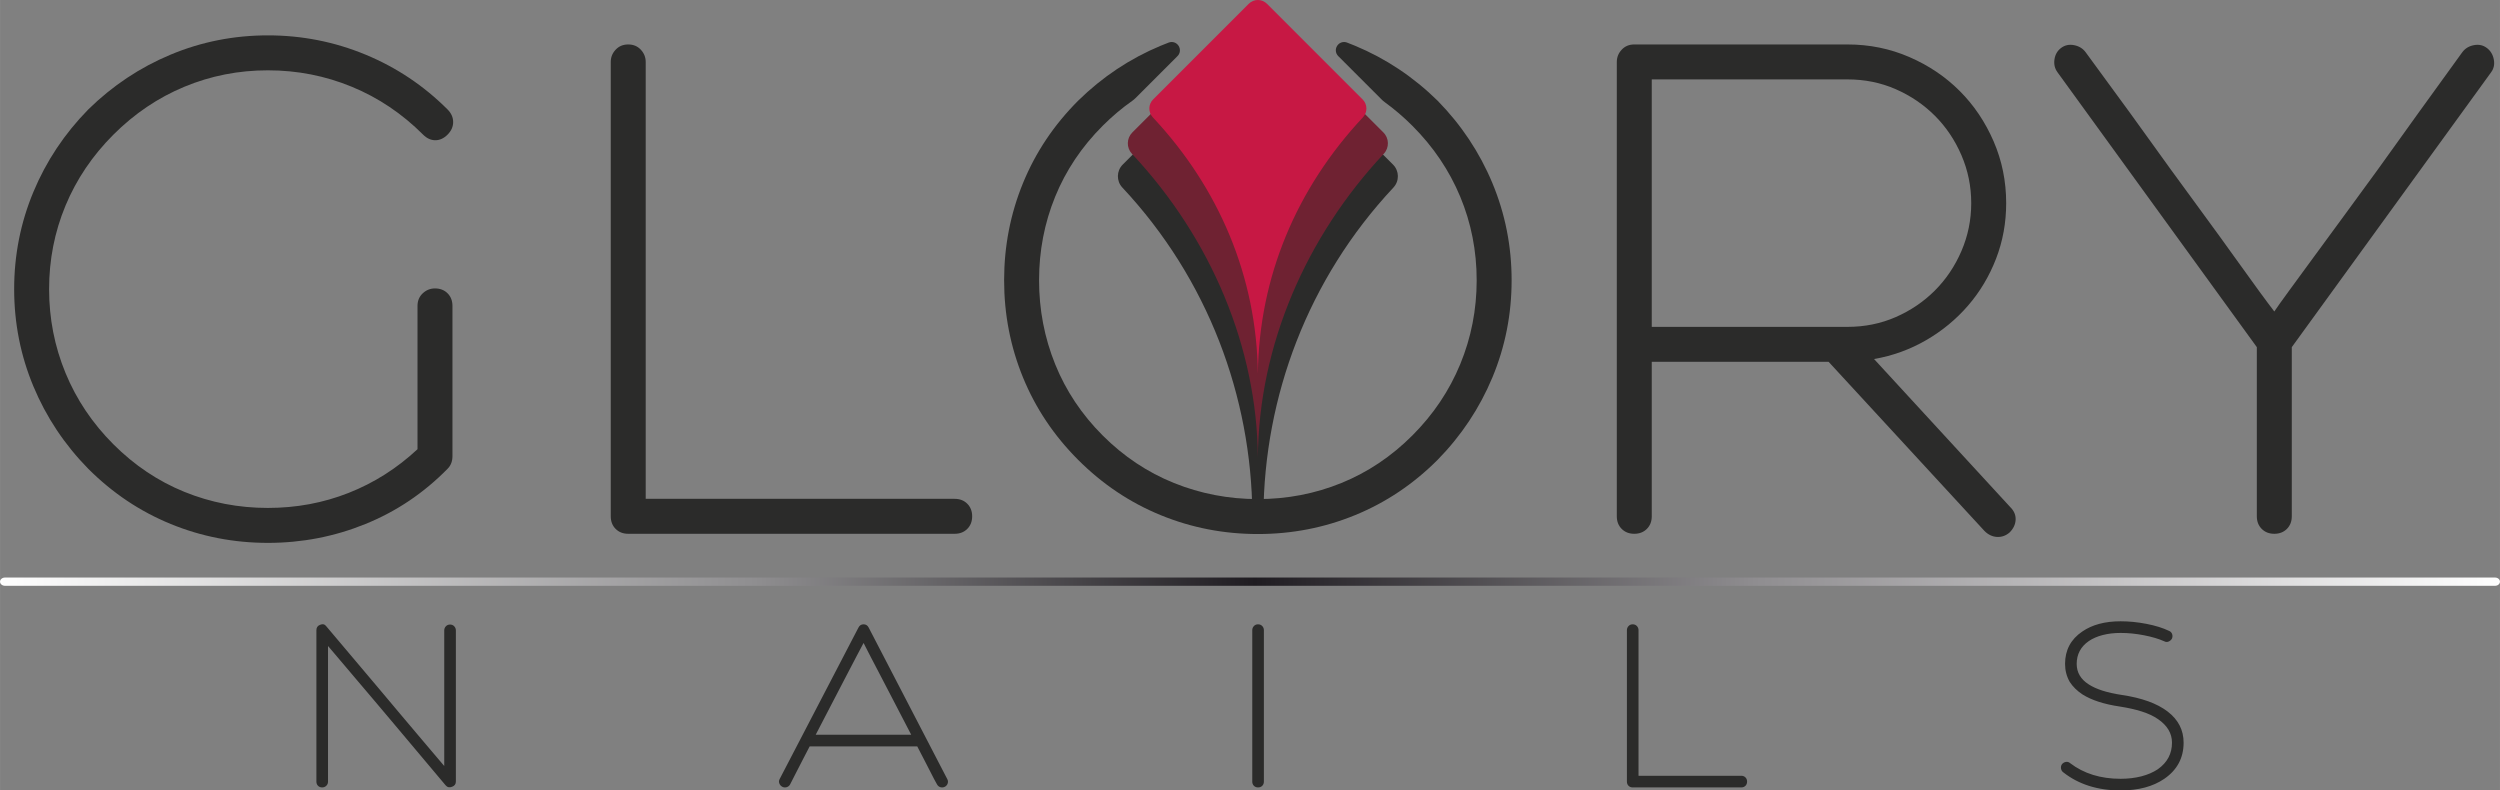
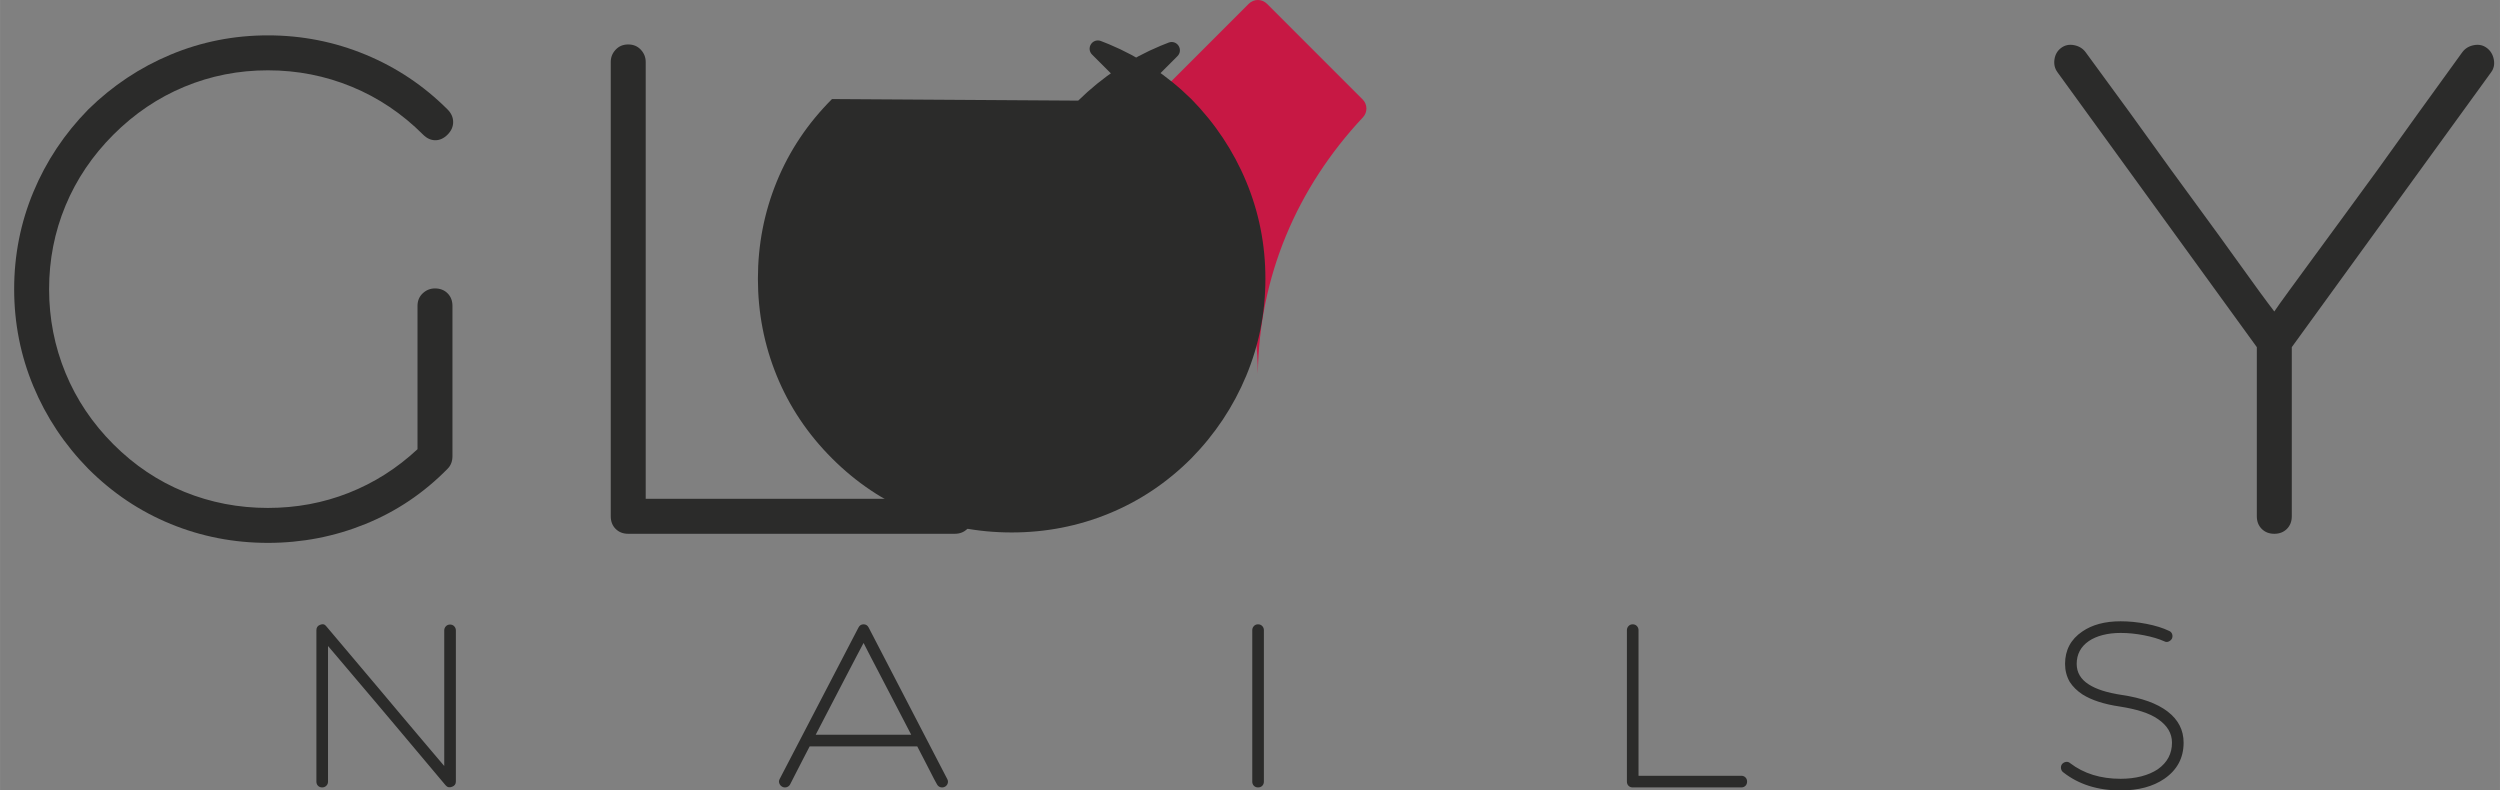
<svg xmlns="http://www.w3.org/2000/svg" xml:space="preserve" width="60.557mm" height="19.147mm" version="1.1" style="shape-rendering:geometricPrecision; text-rendering:geometricPrecision; image-rendering:optimizeQuality; fill-rule:evenodd; clip-rule:evenodd" viewBox="0 0 5079.35 1606.03">
  <rect x="0" y="0" width="5079.35" height="1606.03" fill="#808080" stroke="none" />
  <defs>
    <style type="text/css">
   
    .fil1 {fill:#2B2B2A}
    .fil2 {fill:#6F2232}
    .fil3 {fill:#C71844}
    .fil0 {fill:#2B2B2A;fill-rule:nonzero}
    .fil4 {fill:url(#id0);fill-rule:nonzero}
   
  </style>
    <linearGradient id="id0" gradientUnits="userSpaceOnUse" x1="-0" y1="1181.83" x2="5079.35" y2="1181.83">
      <stop offset="0" style="stop-opacity:1; stop-color:white" />
      <stop offset="0.302" style="stop-opacity:1; stop-color:#8F8E90" />
      <stop offset="0.502" style="stop-opacity:1; stop-color:#1F1C21" />
      <stop offset="0.702" style="stop-opacity:1; stop-color:#8F8D90" />
      <stop offset="1" style="stop-opacity:1; stop-color:white" />
    </linearGradient>
  </defs>
  <g id="Layer_x0020_1">
    <path class="fil0" d="M5052.64 97.42c7.57,5.68 12.3,13.49 14.2,23.44 1.9,9.94 0,18.7 -5.68,26.27l-404.79 558.19 0 343.72c0,10.41 -3.31,18.93 -9.94,25.57 -6.63,6.63 -15.16,9.94 -25.57,9.94 -10.42,0 -18.94,-3.31 -25.57,-9.94 -6.63,-6.63 -9.95,-15.16 -9.95,-25.57l0 -343.72 -404.79 -558.19c-5.68,-7.57 -7.81,-16.33 -6.39,-26.27 1.43,-9.95 5.92,-17.76 13.5,-23.44 7.57,-5.69 16.33,-7.58 26.28,-5.69 9.94,1.9 17.75,6.63 23.44,14.21 63.44,86.16 121.19,165.7 173.27,238.61 22.73,31.24 45.22,62.02 67.47,92.32 22.24,30.3 42.84,58.71 61.78,85.22 18.93,26.51 35.51,49.48 49.71,68.89 14.21,19.41 24.62,33.37 31.25,41.9 5.68,-8.52 15.62,-22.49 29.83,-41.9 14.2,-19.41 31.01,-42.37 50.42,-68.89 19.41,-26.51 40.24,-54.91 62.5,-85.22 22.24,-30.3 44.74,-61.07 67.46,-92.32 52.08,-72.91 109.36,-152.46 171.86,-238.61 5.68,-7.58 13.5,-12.31 23.44,-14.21 9.94,-1.9 18.7,0 26.28,5.69z" />
-     <path class="fil0" d="M4084.6 1030.57c7.57,7.57 11.13,16.1 10.65,25.57 -0.47,9.47 -4.5,17.99 -12.07,25.57 -7.57,6.63 -16.1,9.7 -25.57,9.23 -9.47,-0.47 -17.99,-4.5 -25.57,-12.07l-316.73 -343.72 -359.35 0 0 313.89c0,10.41 -3.31,18.93 -9.94,25.57 -6.63,6.63 -15.15,9.94 -25.57,9.94 -10.42,0 -18.94,-3.31 -25.57,-9.94 -6.63,-6.63 -9.94,-15.16 -9.94,-25.57l0 -923.21c0,-9.47 3.31,-17.75 9.94,-24.85 6.63,-7.1 15.15,-10.65 25.57,-10.65l433.2 0c44.5,0 86.4,8.52 125.69,25.57 39.3,17.04 73.38,40 102.26,68.89 28.89,28.88 51.84,62.97 68.89,102.26 17.04,39.29 25.57,81.19 25.57,125.69 0,39.77 -6.86,77.41 -20.59,112.92 -13.73,35.51 -32.67,67.24 -56.82,95.17 -24.14,27.93 -52.55,51.37 -85.22,70.31 -32.66,18.94 -67.93,31.72 -105.81,38.35l276.96 301.1zm-728.63 -366.44l397.7 0c35.03,0 67.7,-6.63 97.99,-19.88 30.3,-13.26 56.82,-31.25 79.54,-53.98 22.72,-22.72 40.71,-49.47 53.98,-80.25 13.25,-30.77 19.88,-63.21 19.88,-97.3 0,-34.09 -6.63,-66.51 -19.88,-97.29 -13.26,-30.77 -31.25,-57.52 -53.98,-80.25 -22.72,-22.72 -49.24,-40.71 -79.54,-53.98 -30.3,-13.25 -62.97,-19.88 -97.99,-19.88l-397.7 0 0 502.79z" />
    <path class="fil0" d="M1240.86 125.82c0,-9.47 3.31,-17.75 9.94,-24.85 6.63,-7.1 15.15,-10.65 25.57,-10.65 10.42,0 18.94,3.55 25.57,10.65 6.63,7.1 9.94,15.38 9.94,24.85l0 887.7 627.78 0c10.42,0 18.94,3.31 25.57,9.95 6.63,6.63 9.95,15.15 9.95,25.57 0,10.41 -3.31,18.93 -9.95,25.57 -6.63,6.63 -15.15,9.94 -25.57,9.94l-663.28 0c-10.42,0 -18.94,-3.31 -25.57,-9.94 -6.63,-6.63 -9.94,-15.16 -9.94,-25.57l0 -923.21z" />
    <path class="fil0" d="M179.26 222.41c49.24,-48.29 105.1,-85.45 167.6,-111.5 62.5,-26.04 128.3,-39.05 197.42,-39.05 69.12,0 135.17,13.02 198.13,39.05 62.97,26.04 118.59,63.21 166.89,111.5 7.57,7.57 11.36,16.1 11.36,25.57 0,9.47 -3.78,17.99 -11.36,25.57 -7.57,7.57 -15.86,11.37 -24.86,11.37 -8.99,0 -17.28,-3.79 -24.85,-11.37 -42.61,-42.61 -90.9,-75.05 -144.87,-97.29 -53.98,-22.25 -110.79,-33.38 -170.44,-33.38 -59.65,0 -116.23,11.13 -169.73,33.38 -53.5,22.24 -101.55,54.68 -144.16,97.29 -42.61,42.61 -75.05,90.66 -97.3,144.16 -22.25,53.5 -33.37,110.07 -33.37,169.73 0,59.65 11.12,116.47 33.37,170.44 22.25,53.98 54.69,102.26 97.3,144.87 42.61,42.61 90.66,74.81 144.16,96.58 53.5,21.77 110.07,32.67 169.73,32.67 57.76,0 112.45,-10.18 164.05,-30.54 51.61,-20.36 98.24,-49.95 139.9,-88.77l0 -291.17c0,-10.41 3.56,-18.93 10.65,-25.57 7.1,-6.63 15.39,-9.94 24.86,-9.94 10.42,0 18.94,3.31 25.57,9.94 6.63,6.63 9.94,15.16 9.94,25.57l0 305.37c0,10.42 -3.31,18.94 -9.94,25.57 -48.3,49.24 -103.92,86.64 -166.89,112.2 -62.97,25.57 -129.01,38.35 -198.13,38.35 -69.12,0 -134.93,-12.78 -197.42,-38.35 -62.5,-25.57 -118.36,-62.97 -167.6,-112.2 -48.3,-49.24 -85.46,-105.11 -111.5,-167.6 -26.04,-62.5 -39.06,-128.31 -39.06,-197.43 0,-69.11 13.03,-134.93 39.06,-197.42 26.04,-62.49 63.2,-118.36 111.5,-167.6z" />
-     <path class="fil1" d="M2281.04 334.42l250.9 -250.9c13.07,-13.08 34.39,-13.06 47.45,0l250.89 250.9c12.81,12.8 13.14,33.44 0.77,46.64 -174.46,186.33 -262.46,425.41 -264.11,665.02l-0.08 6.89 -22.35 0 -0.08 -7.15c-1.69,-239.53 -89.73,-478.52 -264.13,-664.77 -12.36,-13.2 -12.02,-33.84 0.75,-46.64z" />
-     <path class="fil2" d="M2555.67 930.15c-1.59,-222.51 -93.82,-444.63 -255.82,-617.64 -11.48,-12.26 -11.16,-31.45 0.7,-43.33l233.07 -233.07c12.14,-12.15 31.94,-12.14 44.08,0l233.06 233.07c11.89,11.89 12.18,31.08 0.71,43.33 -156.36,166.97 -254.22,387.41 -255.81,617.64z" />
    <path class="fil3" d="M2555.67 759.27c-2.32,-196.47 -78.54,-376.83 -213.52,-520.97 -9.58,-10.23 -9.33,-26.25 0.59,-36.17l194.54 -194.54c10.12,-10.14 26.66,-10.12 36.79,0l194.53 194.54c9.93,9.92 10.18,25.93 0.6,36.17 -135.05,144.23 -211.11,324.42 -213.52,520.97z" />
-     <path class="fil0" d="M2190.65 204.44c49.24,-48.29 105.1,-85.45 167.6,-111.5 5.41,-2.26 10.85,-4.42 16.31,-6.48 7.47,-2.82 15.68,-0.12 20.01,6.6 4.34,6.71 3.42,15.31 -2.23,20.96l-85.2 85.2c-2.14,2.14 -4.13,3.82 -6.6,5.56 -21.18,14.91 -41.25,31.85 -60.18,50.78 -42.61,42.61 -74.8,90.66 -96.58,144.16 -21.78,53.5 -32.67,110.07 -32.67,169.73 0,59.65 10.89,116.47 32.67,170.44 21.77,53.98 53.97,102.26 96.58,144.87 42.61,42.61 90.91,74.81 144.87,96.58 53.98,21.77 110.79,32.67 170.44,32.67 59.65,0 116.23,-10.9 169.73,-32.67 53.51,-21.77 101.56,-53.98 144.17,-96.58 42.61,-42.61 75.04,-90.9 97.29,-144.87 22.25,-53.97 33.37,-110.79 33.37,-170.44 0,-59.65 -11.12,-116.23 -33.37,-169.73 -22.25,-53.5 -54.68,-101.55 -97.29,-144.16 -17.76,-17.76 -36.45,-33.75 -56.1,-47.97 -2.27,-1.64 -4.1,-3.2 -6.08,-5.18l-88.39 -88.39c-5.65,-5.65 -6.57,-14.25 -2.23,-20.96 4.34,-6.71 12.54,-9.42 20.01,-6.6 5.46,2.05 10.9,4.23 16.31,6.48 62.49,26.04 118.37,63.21 167.6,111.5 48.29,49.24 85.45,105.11 111.49,167.6 26.04,62.5 39.06,128.31 39.06,197.42 0,69.12 -13.02,134.93 -39.06,197.43 -26.04,62.49 -63.2,118.36 -111.49,167.6 -49.24,49.24 -105.11,86.64 -167.6,112.2 -62.49,25.57 -128.3,38.35 -197.42,38.35 -69.12,0 -134.93,-12.78 -197.42,-38.35 -62.5,-25.57 -118.36,-62.97 -167.6,-112.2 -49.24,-49.24 -86.65,-105.11 -112.21,-167.6 -25.57,-62.5 -38.35,-128.31 -38.35,-197.43 0,-69.11 12.78,-134.93 38.35,-197.42 25.57,-62.49 62.97,-118.36 112.21,-167.6z" />
-     <path class="fil4" d="M10.08 1190.22c-5.56,0 -10.08,-3.76 -10.08,-8.39 0,-4.63 4.52,-8.39 10.08,-8.39l5059.18 0c5.57,0 10.09,3.76 10.09,8.39 0,4.63 -4.52,8.39 -10.09,8.39l-5059.18 0z" />
+     <path class="fil0" d="M2190.65 204.44c49.24,-48.29 105.1,-85.45 167.6,-111.5 5.41,-2.26 10.85,-4.42 16.31,-6.48 7.47,-2.82 15.68,-0.12 20.01,6.6 4.34,6.71 3.42,15.31 -2.23,20.96l-85.2 85.2l-88.39 -88.39c-5.65,-5.65 -6.57,-14.25 -2.23,-20.96 4.34,-6.71 12.54,-9.42 20.01,-6.6 5.46,2.05 10.9,4.23 16.31,6.48 62.49,26.04 118.37,63.21 167.6,111.5 48.29,49.24 85.45,105.11 111.49,167.6 26.04,62.5 39.06,128.31 39.06,197.42 0,69.12 -13.02,134.93 -39.06,197.43 -26.04,62.49 -63.2,118.36 -111.49,167.6 -49.24,49.24 -105.11,86.64 -167.6,112.2 -62.49,25.57 -128.3,38.35 -197.42,38.35 -69.12,0 -134.93,-12.78 -197.42,-38.35 -62.5,-25.57 -118.36,-62.97 -167.6,-112.2 -49.24,-49.24 -86.65,-105.11 -112.21,-167.6 -25.57,-62.5 -38.35,-128.31 -38.35,-197.43 0,-69.11 12.78,-134.93 38.35,-197.42 25.57,-62.49 62.97,-118.36 112.21,-167.6z" />
    <path class="fil0" d="M650.36 1269.42c5.35,-2.21 9.6,-1.11 12.75,3.31 38.41,45.76 74,87.9 106.73,126.4 13.86,16.41 27.7,32.91 41.56,49.47 13.86,16.57 26.84,31.96 38.96,46.17 12.12,14.2 22.75,26.75 31.87,37.64 9.14,10.89 15.91,18.86 20.32,23.91l0 -275.54c0,-3.15 1.1,-5.91 3.3,-8.28 2.21,-2.37 5.04,-3.56 8.5,-3.56 3.46,0 6.3,1.18 8.51,3.56 2.21,2.37 3.31,5.12 3.31,8.28l0 307.26c0,5.05 -2.52,8.52 -7.57,10.42 -5.35,2.21 -9.75,1.26 -13.22,-2.84 -38.42,-45.76 -73.84,-87.9 -106.26,-126.4 -13.85,-16.41 -27.7,-32.83 -41.56,-49.24 -13.85,-16.41 -26.84,-31.72 -38.96,-45.92 -12.12,-14.21 -22.75,-26.75 -31.88,-37.64 -9.13,-10.89 -15.89,-18.86 -20.31,-23.91l0 275.54c0,3.47 -1.18,6.31 -3.54,8.52 -2.37,2.21 -5.12,3.31 -8.26,3.31 -3.46,0 -6.31,-1.11 -8.51,-3.31 -2.21,-2.21 -3.3,-5.05 -3.3,-8.52l0 -307.73c0,-5.37 2.52,-8.99 7.56,-10.89zm1274.19 313.41c1.58,2.84 1.89,5.76 0.94,8.76 -0.94,3 -2.83,5.29 -5.66,6.87 -3.15,1.58 -6.22,1.89 -9.21,0.95 -2.99,-0.95 -5.28,-2.84 -6.85,-5.69 -3.77,-6.63 -7.71,-14.04 -11.8,-22.25 -3.46,-6.94 -7.63,-15.06 -12.51,-24.37 -4.88,-9.31 -10.16,-19.49 -15.83,-30.54l-218.66 0c-5.67,11.05 -10.94,21.23 -15.83,30.54 -4.87,9.31 -9.04,17.44 -12.51,24.37 -4.09,8.21 -7.88,15.63 -11.34,22.25 -1.57,2.84 -3.93,4.74 -7.09,5.69 -3.15,0.94 -6.13,0.63 -8.97,-0.95 -2.84,-1.58 -4.81,-3.87 -5.9,-6.87 -1.11,-2.99 -0.87,-5.91 0.7,-8.76l160.11 -307.73c2.21,-4.42 5.67,-6.63 10.39,-6.63 4.72,0 8.18,2.21 10.39,6.63l159.63 307.73zm-73.2 -89.95c-9.76,-18.62 -19.76,-37.88 -29.99,-57.76 -10.23,-19.89 -19.91,-38.51 -29.04,-55.86 -9.13,-17.36 -17.09,-32.59 -23.85,-45.69 -6.77,-13.1 -11.42,-22.18 -13.93,-27.23 -2.84,5.05 -7.63,14.12 -14.4,27.23 -6.77,13.09 -14.73,28.33 -23.85,45.69 -9.13,17.35 -18.81,35.97 -29.05,55.86 -10.23,19.88 -20.23,39.14 -29.99,57.76l194.11 0zm692.92 -212.57c0,-3.15 1.1,-5.92 3.3,-8.29 2.2,-2.37 5.04,-3.55 8.51,-3.55 3.46,0 6.29,1.18 8.5,3.55 2.21,2.37 3.3,5.13 3.3,8.29l0 307.73c0,3.47 -1.1,6.31 -3.3,8.52 -2.21,2.21 -5.03,3.31 -8.5,3.31 -3.46,0 -6.31,-1.11 -8.51,-3.31 -2.21,-2.21 -3.3,-5.05 -3.3,-8.52l0 -307.73zm761.2 0c0,-3.15 1.1,-5.92 3.3,-8.29 2.2,-2.37 5.04,-3.55 8.51,-3.55 3.46,0 6.29,1.18 8.5,3.55 2.2,2.37 3.3,5.13 3.3,8.29l0 295.89 208.75 0c3.46,0 6.3,1.11 8.51,3.31 2.2,2.21 3.3,5.05 3.3,8.52 0,3.47 -1.11,6.31 -3.3,8.52 -2.21,2.21 -5.04,3.31 -8.51,3.31l-220.55 0c-3.46,0 -6.31,-1.11 -8.51,-3.31 -2.21,-2.21 -3.3,-5.05 -3.3,-8.52l0 -307.73zm925.18 2.84c20.15,-13.89 46.13,-20.84 77.92,-20.84 17.01,0 34.48,1.74 52.42,5.21 17.95,3.47 33.22,8.2 45.81,14.2 3.15,1.27 5.28,3.4 6.37,6.39 1.11,3 1.03,6.08 -0.23,9.23 -1.57,2.84 -3.86,4.89 -6.84,6.16 -2.99,1.26 -5.9,1.1 -8.73,-0.48 -11.34,-5.05 -25.11,-9.15 -41.33,-12.3 -16.22,-3.16 -32.04,-4.74 -47.47,-4.74 -13.22,0 -25.34,1.43 -36.36,4.26 -11.02,2.84 -20.47,6.95 -28.33,12.31 -16.37,11.36 -24.56,26.82 -24.56,46.39 0,17.36 8.19,31.24 24.56,41.66 15.11,9.79 37.31,16.88 66.59,21.3 40.93,6 72.18,17.28 93.75,33.85 21.56,16.57 32.34,37.64 32.34,63.2 0,30.93 -13.06,55.39 -39.19,73.38 -22.99,15.78 -52.58,23.67 -88.8,23.67 -46.59,0 -85.48,-12.31 -116.65,-36.93 -2.52,-1.9 -4.01,-4.5 -4.48,-7.81 -0.48,-3.31 0.23,-6.23 2.12,-8.76 2.2,-2.52 4.88,-4.03 8.03,-4.5 3.15,-0.47 5.98,0.4 8.5,2.61 27.7,21.15 61.87,31.72 102.48,31.72 15.11,0 29.13,-1.66 42.04,-4.97 12.9,-3.31 24.08,-8.13 33.53,-14.44 19.22,-13.57 28.81,-31.55 28.81,-53.97 0,-18.94 -9.44,-34.88 -28.33,-47.82 -9.13,-6.31 -20.23,-11.52 -33.3,-15.62 -13.06,-4.11 -27.78,-7.42 -44.15,-9.95 -32.12,-4.73 -57.46,-12.93 -76.03,-24.62 -11.02,-7.26 -19.68,-15.78 -25.98,-25.57 -6.3,-11.05 -9.45,-23.19 -9.45,-36.45 0,-28.09 11.66,-50.02 34.95,-65.8z" />
  </g>
</svg>